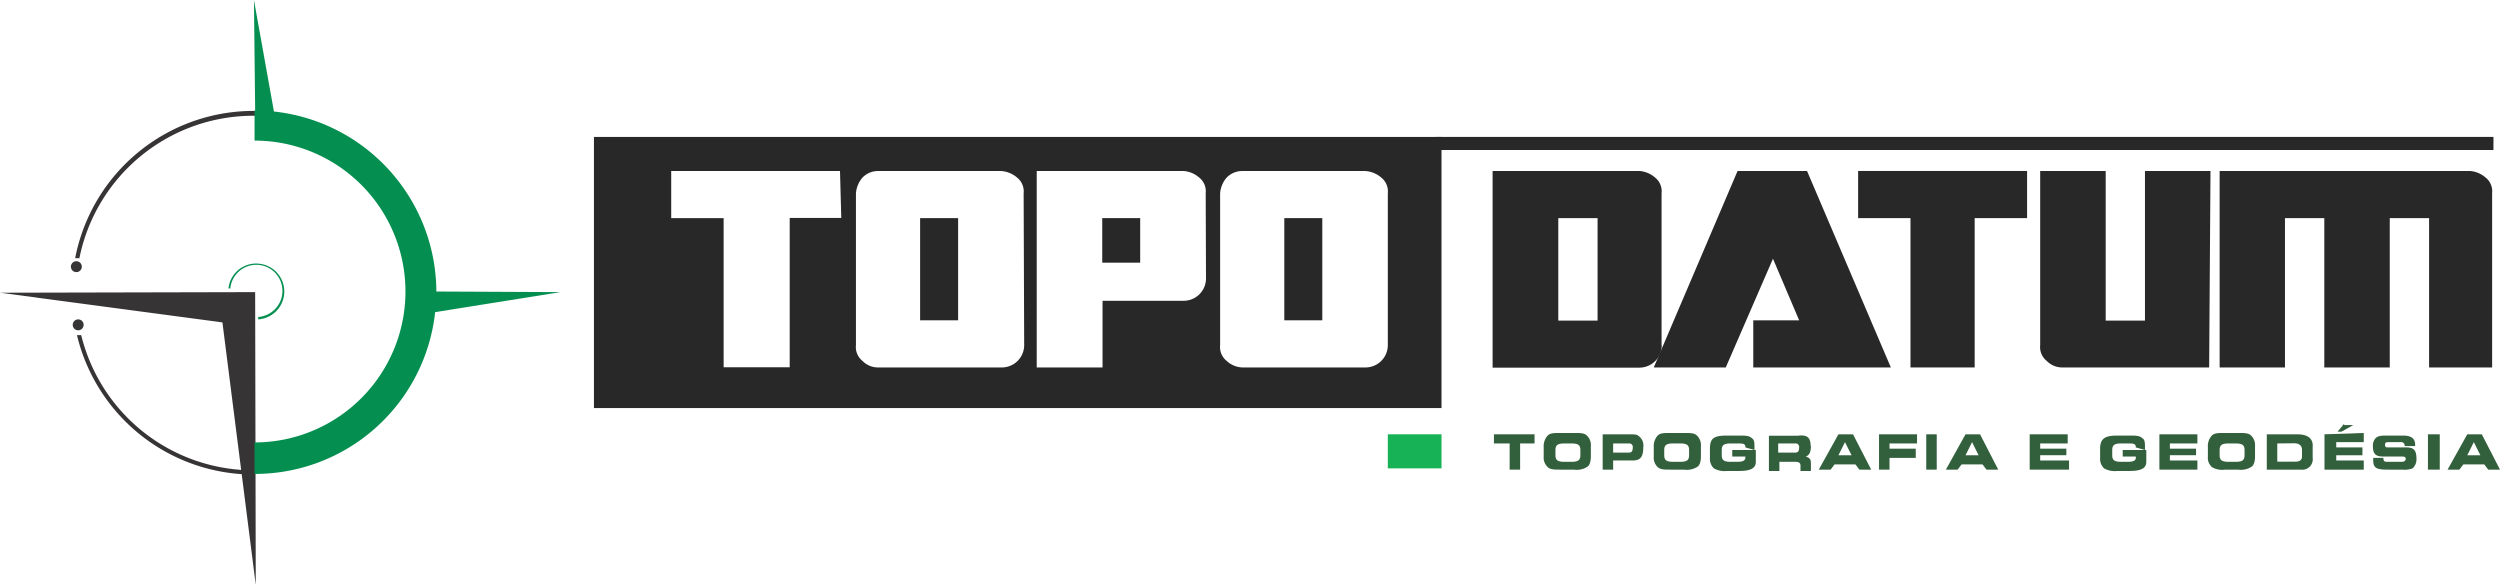
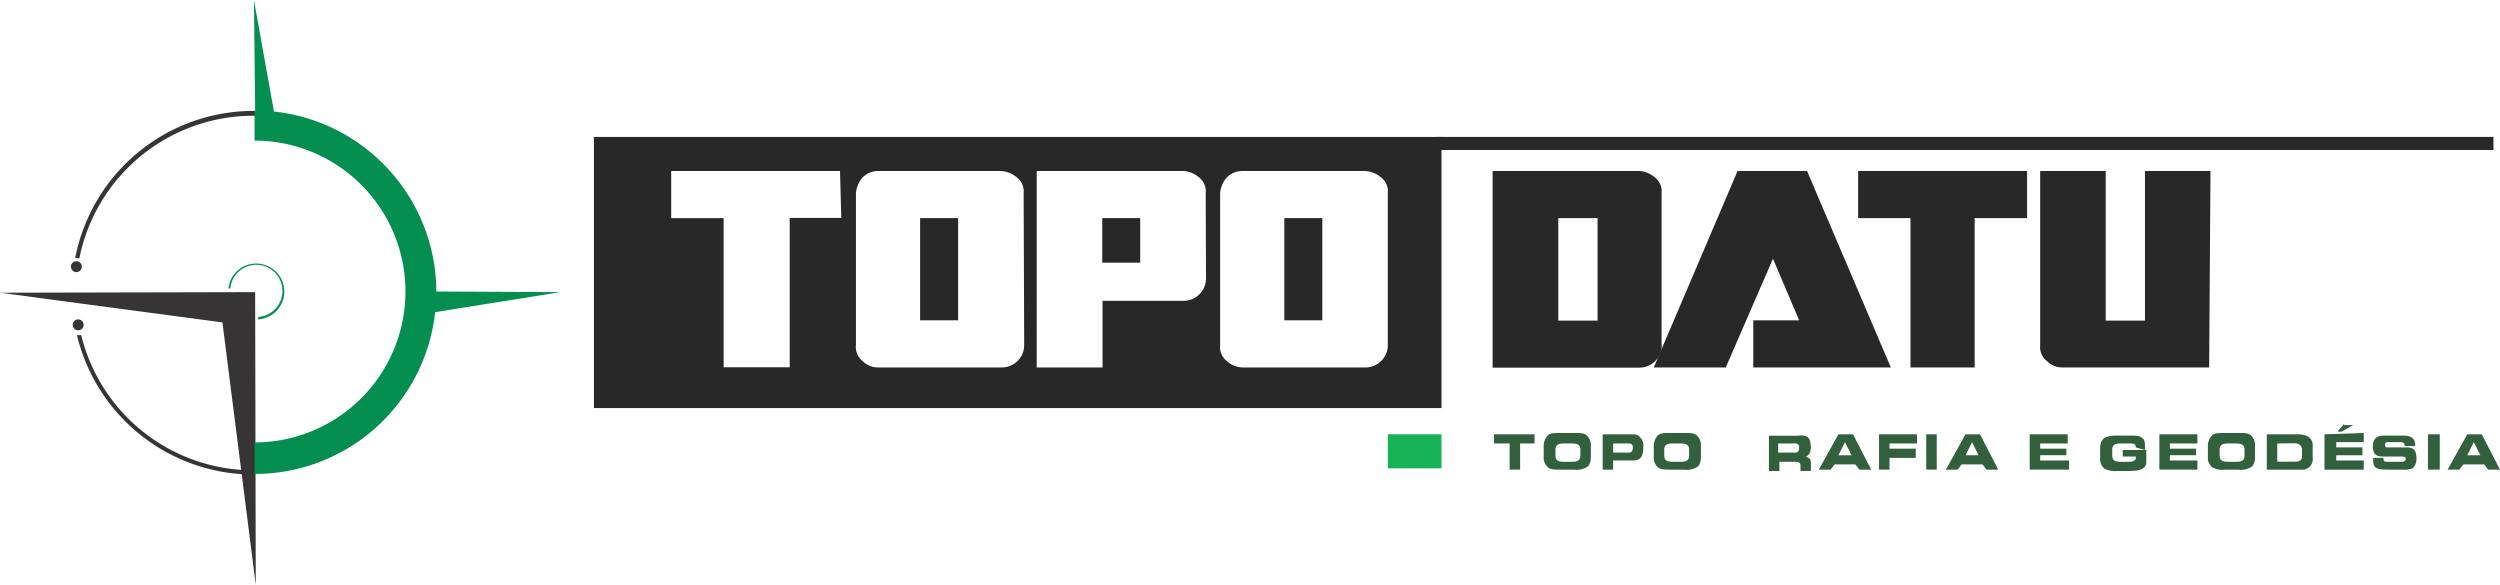
<svg xmlns="http://www.w3.org/2000/svg" id="Camada_1" data-name="Camada 1" viewBox="0 0 412.5 96.5">
  <defs>
    <style>.cls-1{fill:#282829;}.cls-2{fill:#17b255;}.cls-3{fill:#33603c;}.cls-4{fill:#373435;}.cls-5{fill:#048f50;}</style>
  </defs>
  <title>Logo Topodatum Crescido - Horizontal</title>
  <g id="Camada_1-2" data-name="Camada_1">
    <g id="_2043242779152" data-name=" 2043242779152">
      <polygon class="cls-1" points="151.82 52.85 158.09 52.85 158.09 35.99 151.82 35.99 151.82 52.85" />
      <polygon class="cls-1" points="211.91 52.85 218.18 52.85 218.18 35.99 211.91 35.99 211.91 52.85" />
      <path class="cls-1" d="M285.39,430.06a3.69,3.69,0,0,1-3.68,3.67H261.4a4,4,0,0,1-2.6-1.08,2.92,2.92,0,0,1-1.08-2.59V405a4.5,4.5,0,0,1,1.08-2.6,3.57,3.57,0,0,1,2.6-1.08h20.31a4.5,4.5,0,0,1,2.6,1.08,2.92,2.92,0,0,1,1.08,2.6Zm-30-11a3.69,3.69,0,0,1-3.67,3.67h-13.4v11H227.46V401.31h24.21a4.47,4.47,0,0,1,2.59,1.08,2.9,2.9,0,0,1,1.08,2.6Zm-30,11a3.69,3.69,0,0,1-3.68,3.67H201.31a3.57,3.57,0,0,1-2.6-1.08,2.92,2.92,0,0,1-1.08-2.59V405a4.5,4.5,0,0,1,1.08-2.6,3.57,3.57,0,0,1,2.6-1.08h20.31a4.5,4.5,0,0,1,2.6,1.08,2.92,2.92,0,0,1,1.08,2.6Zm-30.05-21h-8.64v24.64H175.8V409.09h-8.65v-7.78H195l.21,7.78ZM154.4,440.43H294.25V395.69H154.4v44.74Z" transform="translate(-56.4 -373.1)" />
      <polygon class="cls-1" points="181.87 43.34 188.13 43.34 188.13 35.99 181.87 35.99 181.87 43.34" />
      <path class="cls-1" d="M320,409.09h-6.48V426H320Zm10.59,21a3.69,3.69,0,0,1-3.67,3.67H302.68V401.31h24.21a4.47,4.47,0,0,1,2.59,1.08,2.9,2.9,0,0,1,1.08,2.6v25.07Z" transform="translate(-56.4 -373.1)" />
      <polygon class="cls-1" points="311.99 60.63 289.29 60.63 289.29 52.85 296.86 52.85 292.54 42.69 284.75 60.63 272.87 60.63 286.7 28.21 298.16 28.21 311.99 60.63" />
      <polygon class="cls-1" points="334.47 35.99 325.82 35.99 325.82 60.63 315.23 60.63 315.23 35.99 306.59 35.99 306.59 28.21 334.47 28.21 334.47 35.99" />
      <path class="cls-1" d="M420.91,433.73h-24.2a3.57,3.57,0,0,1-2.6-1.08,2.92,2.92,0,0,1-1.08-2.59V401.31h10.81V426h6.48V401.31h10.81l-.22,32.42Z" transform="translate(-56.4 -373.1)" />
-       <path class="cls-1" d="M468,433.73h-10.8V409.09h-6.49v24.64h-10.8V409.09h-6.49v24.64H422.64V401.31h41.29a4.47,4.47,0,0,1,2.59,1.08,2.9,2.9,0,0,1,1.08,2.6v28.74Z" transform="translate(-56.4 -373.1)" />
      <polygon class="cls-1" points="236.99 22.59 411.42 22.59 411.42 24.75 236.99 24.75 236.99 22.59" />
      <polygon class="cls-2" points="228.99 77.28 237.85 77.28 237.85 71.66 228.99 71.66 228.99 77.28" />
      <polygon class="cls-3" points="246.5 71.66 246.5 73.17 249.09 73.17 249.09 77.49 250.82 77.49 250.82 73.17 253.2 73.17 253.2 71.66 246.5 71.66" />
      <path class="cls-3" d="M315.65,449.3c1.08,0,1.51-.22,1.51-1.08v-.87c0-.86-.43-1.08-1.51-1.08h-1.08c-1.08,0-1.52.22-1.52,1.08v.87c0,.86.44,1.08,1.52,1.08Zm-3.89.86a2.13,2.13,0,0,1-.65-1.73v-1.51a2.67,2.67,0,0,1,.65-1.95c.43-.43,1.08-.43,2.16-.43h2.16c1.08,0,1.73,0,2.16.43a2.15,2.15,0,0,1,.65,1.73v1.73c0,.87-.22,1.51-.65,1.73a3.24,3.24,0,0,1-2.16.43h-2.16c-1.08,0-1.73,0-2.16-.43Z" transform="translate(-56.4 -373.1)" />
      <path class="cls-3" d="M322.57,446.27v1.51h2.59c.43,0,.65-.21.65-.86a.58.58,0,0,0-.65-.65Zm4.1-1.3a1.92,1.92,0,0,1,.87,1.95c0,1.51-.44,2.16-1.73,2.16h-3.24v1.51h-1.73v-5.83h4.54c.43,0,1.08,0,1.29.21Z" transform="translate(-56.4 -373.1)" />
      <path class="cls-3" d="M333.59,449.3c1.08,0,1.51-.22,1.51-1.08v-.87c0-.86-.43-1.08-1.51-1.08h-1.08c-1.08,0-1.51.22-1.51,1.08v.87c0,.86.43,1.08,1.51,1.08Zm-3.68.86a2.12,2.12,0,0,1-.64-1.73v-1.51a2.67,2.67,0,0,1,.64-1.95c.44-.43,1.09-.43,2.17-.43h2.16c1.08,0,1.73,0,2.16.43a2.15,2.15,0,0,1,.65,1.73v1.73c0,.87-.22,1.51-.65,1.73a3.25,3.25,0,0,1-2.16.43h-2.16c-1.08,0-1.73,0-2.17-.43Z" transform="translate(-56.4 -373.1)" />
-       <path class="cls-3" d="M344.4,446.92c0-.65-.44-.65-1.3-.65H342c-1.08,0-1.51.22-1.51,1.08v.87c0,.86.43,1.08,1.51,1.08h1.08c.86,0,1.3-.22,1.3-.65v-.22h-2.16v-1.08h3.89v1.95c0,1.08-.87,1.51-2.81,1.51h-1.95a3.58,3.58,0,0,1-2.16-.43,2.15,2.15,0,0,1-.65-1.73v-1.52c0-1.72.65-2.16,2.81-2.16h1.95c1.08,0,1.73,0,2.16.44.43.21.43.86.43,1.51v.43l-1.51-.43Z" transform="translate(-56.4 -373.1)" />
      <path class="cls-3" d="M349.8,446.27v1.51h2.81c.43,0,.65-.21.65-.86a.58.58,0,0,0-.65-.65Zm5.4.43c0,.87-.21,1.52-.86,1.73.65.22.86.43.86,1.08v1.3h-1.72v-.87c0-.43-.22-.64-.87-.64H350v1.51h-1.73V445H353c1.52-.21,2.16.22,2.16,1.73Z" transform="translate(-56.4 -373.1)" />
      <path class="cls-3" d="M360.82,446.05l1.09,2.17h-2.17l1.08-2.17Zm-1.08-1.29-3.24,5.83h1.95l.65-.86h3.45l.65.86h1.95l-3-5.83Z" transform="translate(-56.4 -373.1)" />
      <polygon class="cls-3" points="310.04 71.66 310.04 77.49 311.77 77.49 311.77 75.55 316.1 75.55 316.1 74.03 311.77 74.03 311.77 73.17 316.31 73.17 316.31 71.66 310.04 71.66" />
      <polygon class="cls-3" points="317.83 77.49 319.56 77.49 319.56 71.66 317.83 71.66 317.83 77.49" />
      <path class="cls-3" d="M381.79,446.05l1.08,2.17h-2.16Zm-1.08-1.29-3.24,5.83h1.94l.65-.86h3.46l.65.86h1.94l-3-5.83Z" transform="translate(-56.4 -373.1)" />
      <polygon class="cls-3" points="334.9 71.66 334.9 77.49 341.39 77.49 341.39 75.98 336.63 75.98 336.63 75.11 340.95 75.11 340.95 74.03 336.63 74.03 336.63 73.17 341.17 73.17 341.17 71.66 334.9 71.66" />
      <path class="cls-3" d="M408.81,446.92c0-.65-.43-.65-1.3-.65h-1.08c-1.08,0-1.51.22-1.51,1.08v.87c0,.86.43,1.08,1.51,1.08h1.08c.87,0,1.3-.22,1.3-.65v-.22h-2.16v-1.08h3.89v1.95c0,1.08-.87,1.51-2.81,1.51h-2a3.58,3.58,0,0,1-2.16-.43,2.15,2.15,0,0,1-.65-1.73v-1.52c0-1.72.87-2.16,2.81-2.16h2c1.08,0,1.73,0,2.16.44.43.21.43.86.43,1.51v.43l-1.51-.43Z" transform="translate(-56.4 -373.1)" />
      <polygon class="cls-3" points="356.3 71.66 356.3 77.49 362.57 77.49 362.57 75.98 358.03 75.98 358.03 75.11 362.35 75.11 362.35 74.03 358.03 74.03 358.03 73.17 362.57 73.17 362.57 71.66 356.3 71.66" />
      <path class="cls-3" d="M425.24,449.3c1.08,0,1.51-.22,1.51-1.08v-.87c0-.86-.43-1.08-1.51-1.08h-1.08c-1.08,0-1.52.22-1.52,1.08v.87c0,.86.44,1.08,1.52,1.08Zm-3.89.86a2.1,2.1,0,0,1-.65-1.73v-1.51a2.63,2.63,0,0,1,.65-1.95c.43-.43,1.08-.43,2.16-.43h2.16c1.08,0,1.73,0,2.16.43a2.15,2.15,0,0,1,.65,1.73v1.73c0,.87-.22,1.51-.65,1.73a3.25,3.25,0,0,1-2.16.43h-2.16a3.24,3.24,0,0,1-2.16-.43Z" transform="translate(-56.4 -373.1)" />
      <path class="cls-3" d="M432.15,446.27v3h3c.65,0,1.08-.22,1.08-.87v-1.08c0-.65-.43-1.08-1.3-1.08Zm5.84.43v1.95a1.72,1.72,0,0,1-1.95,1.94h-5.62v-5.83h5c1.73,0,2.59.65,2.59,1.94Z" transform="translate(-56.4 -373.1)" />
      <path class="cls-3" d="M439.94,444.76v5.83h6.48v-1.51h-4.54v-.86h4.32v-1.3h-4.32v-.87h4.54v-1.51l-6.48.22Zm3.24-1.73-1.08,1.29h.65l1.94-1.08h-1.51Z" transform="translate(-56.4 -373.1)" />
      <path class="cls-3" d="M449.66,448.65h0c0,.65.22.65.87.65h2.16c.43,0,.65-.22.65-.44,0-.43-.22-.43-.87-.43h-2.81c-1.29,0-1.73-.43-1.73-1.73a1.77,1.77,0,0,1,.44-1.29c.43-.44,1.08-.44,1.94-.44h2.59c1.3,0,2,.44,2,1.52v.21h-1.73a.58.58,0,0,0-.65-.65h-1.73c-.65,0-.86,0-.86.44s.21.43.65.43h2.81c1.29,0,1.73.43,1.73,1.94a2,2,0,0,1-.65,1.52,3.82,3.82,0,0,1-1.73.21h-2.38c-1.73,0-2.38-.21-2.38-1.51v-.43Z" transform="translate(-56.4 -373.1)" />
      <polygon class="cls-3" points="400.61 77.49 402.56 77.49 402.56 71.66 400.61 71.66 400.61 77.49" />
      <path class="cls-3" d="M464.58,446.05l1.08,2.17H463.5Zm-1.08-1.29-3.25,5.83h1.95l.65-.86h3.46l.64.86h1.95l-3-5.83Z" transform="translate(-56.4 -373.1)" />
    </g>
    <polygon class="cls-4" points="0 48.3 42.1 48.2 42.2 96.5 36.7 53.2 0 48.3" />
    <path class="cls-5" d="M99,416.6a4.61,4.61,0,0,1,0,9.2v-.4a4.31,4.31,0,1,0-4.6-4.7h-.3A4.57,4.57,0,0,1,99,416.6Z" transform="translate(-56.4 -373.1)" />
    <path class="cls-4" d="M69.3,425.8a.9.9,0,1,1-.9.9A.9.9,0,0,1,69.3,425.8Z" transform="translate(-56.4 -373.1)" />
    <path class="cls-4" d="M69,416.2a.9.9,0,1,1-.9.9A.9.9,0,0,1,69,416.2Z" transform="translate(-56.4 -373.1)" />
    <path class="cls-4" d="M98.3,391.4h.2v.8h-.3a29.29,29.29,0,0,0-28.7,23.5h-.7A30,30,0,0,1,98.3,391.4Zm-28.5,37a29.27,29.27,0,0,0,28.4,22.3h.3v.7h-.2a30,30,0,0,1-29.2-23Z" transform="translate(-56.4 -373.1)" />
    <path class="cls-5" d="M98.5,391.3h0l-.2-18.2,3.3,18.4a30,30,0,0,1,26.8,29.7l20.5.1-20.7,3.3a29.93,29.93,0,0,1-29.8,26.7v-5.2a24.9,24.9,0,0,0,0-49.8v-5Z" transform="translate(-56.4 -373.1)" />
  </g>
</svg>